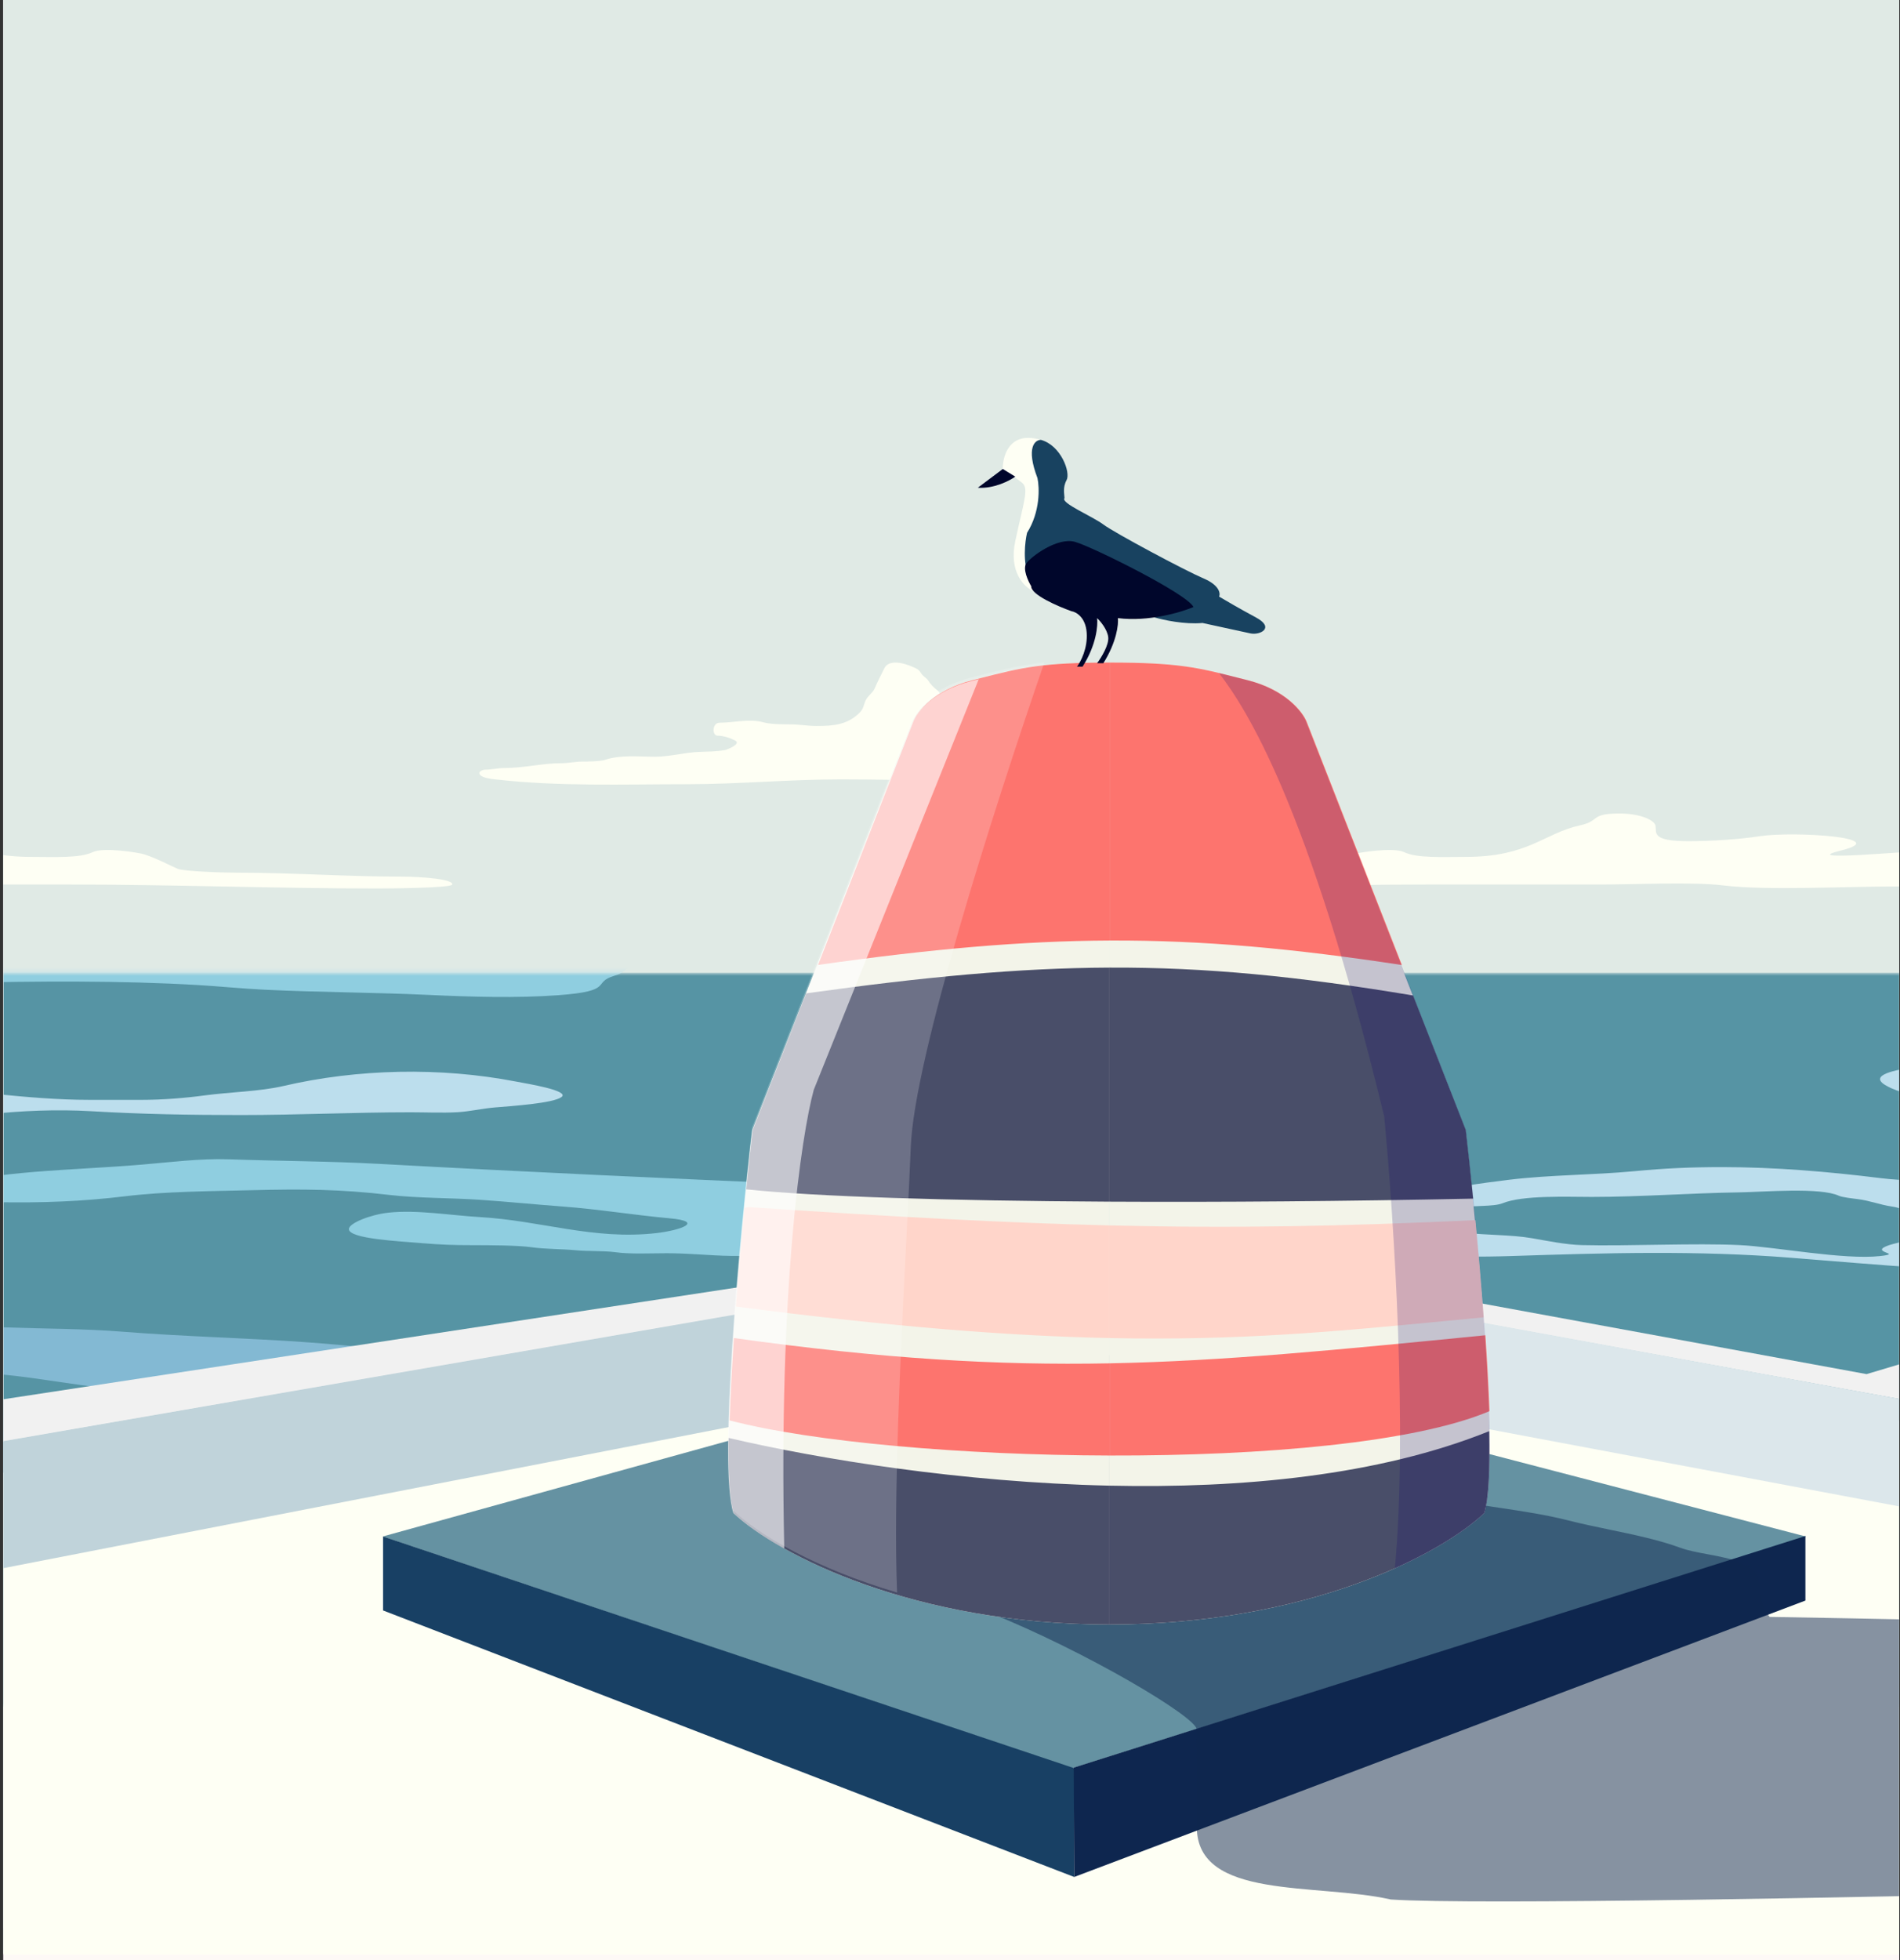
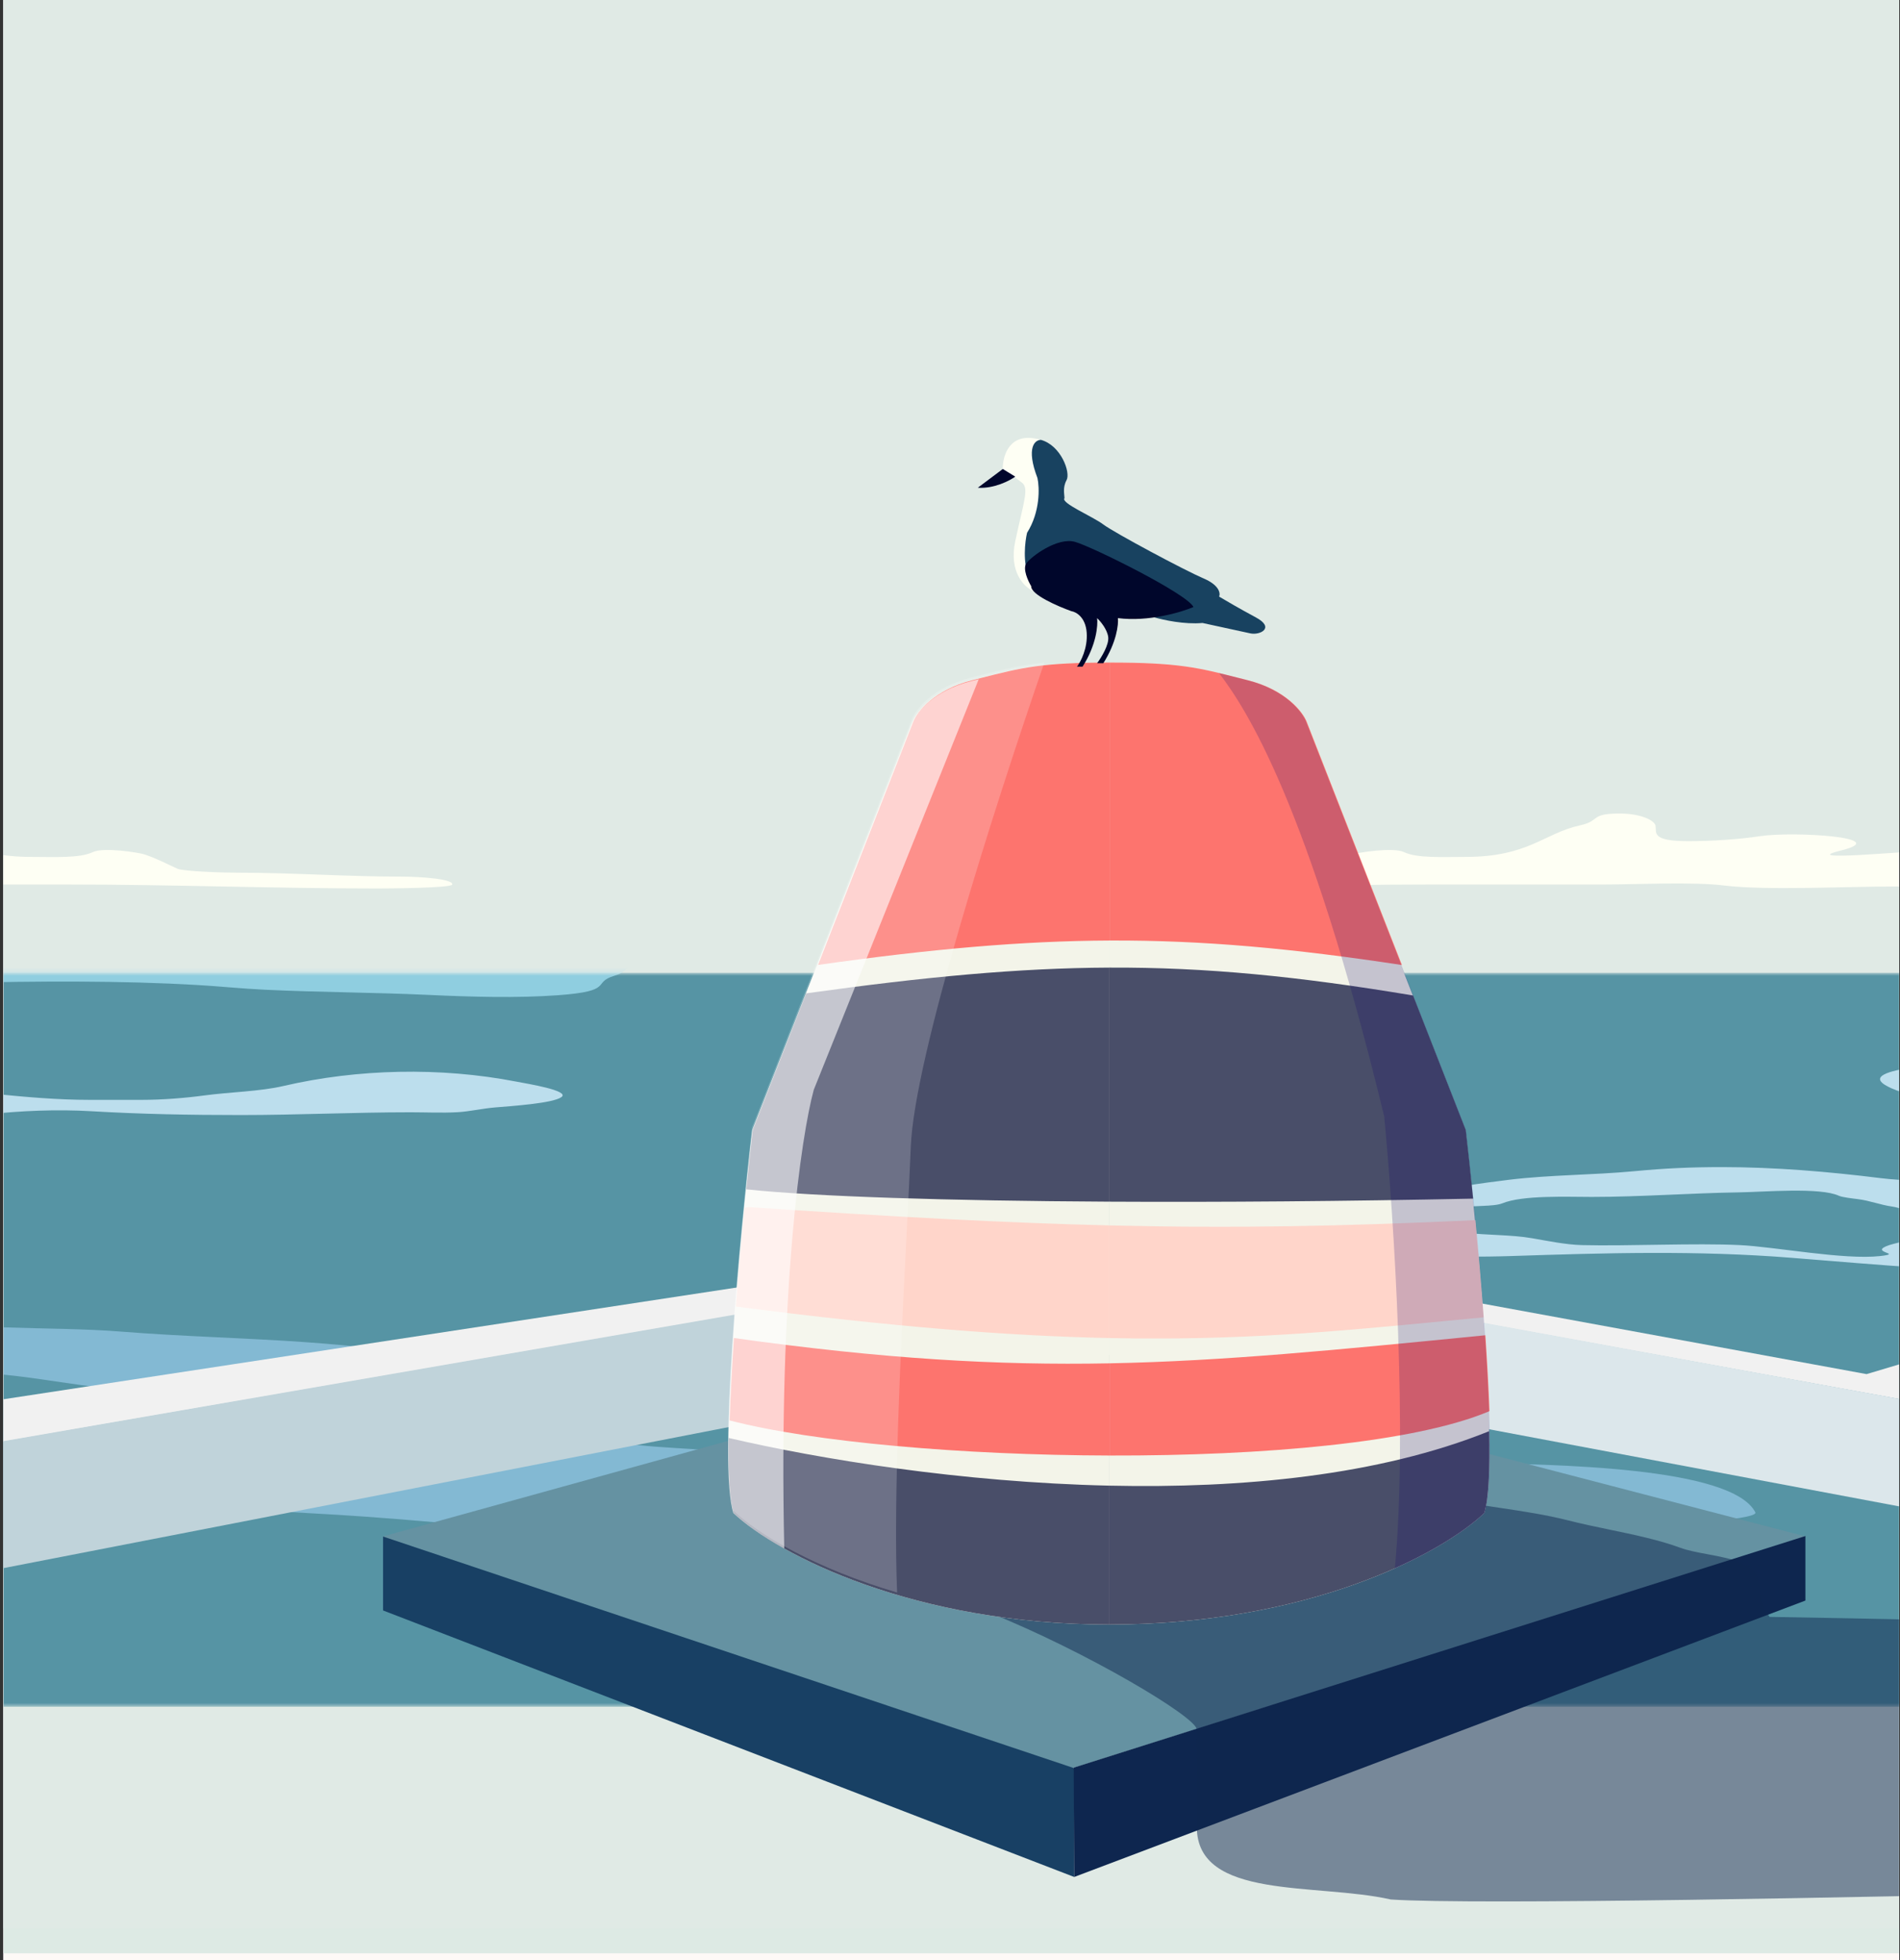
<svg xmlns="http://www.w3.org/2000/svg" width="447" height="461" viewBox="0 0 447 461" fill="none">
  <rect x="0" y="0" width="447" height="461" fill="#333333" stroke="none" />
  <g clip-path="url(#clip0_11004_11794)">
    <rect width="446" height="461" transform="translate(0.801)" fill="#F4E0FD" />
    <rect width="446" height="461" transform="translate(0.801)" fill="#FDF9F6" />
    <rect width="978.326" height="556.367" transform="translate(-404.199 -97)" fill="#DDEAE4" />
    <path d="M574.365 -96.607H-405.137V453.539H574.365V-96.607Z" fill="#E0EAE5" />
    <mask id="mask0_11004_11794" style="mask-type:alpha" maskUnits="userSpaceOnUse" x="-404" y="228" width="980" height="174">
      <path d="M575.1 228.78H-403.912V401.389H575.1V228.78Z" fill="#5694A4" />
    </mask>
    <g mask="url(#mask0_11004_11794)">
      <path d="M575.1 228.78H-403.912V401.389H575.1V228.78Z" fill="#5694A4" />
      <path d="M609.549 239.954C626.247 240.023 643.685 240.091 660.092 238.333C662.859 238.333 683.697 238.644 686.697 238.901C696.791 239.77 706.745 240.407 716.944 240.49C725.691 240.561 734.602 242.285 743.175 243.156C747.159 243.563 751.146 243.607 755.113 244.026C766.402 245.223 777.857 245.438 788.249 248.582C793.784 250.257 803.013 254.451 798.848 258.532C797.854 259.507 793.85 259.903 792.209 260.15C783.979 261.389 775.805 262.134 767.264 262.609C743.741 263.918 719.488 262.609 695.851 262.609C675.766 262.609 657.026 261.818 637.181 260.51C625.691 259.754 614.168 258.069 602.6 258.292C588.218 258.571 573.734 261.132 559.504 262.339C552.562 262.927 579.466 265.691 572.766 266.653C567.12 267.469 547.535 266.653 555.062 270.82C557.085 272.96 541.623 271.81 544.89 273.638L555.062 279.331C559.83 282.002 563.219 282.132 569.515 282.989C574.15 283.62 584.797 284.658 587.77 287.153C589.692 288.769 594.291 291.798 591.678 293.627C590.307 294.587 585.953 294.787 583.97 295.096C578.501 295.945 573.112 296.511 567.482 297.135C555.907 298.416 544.665 297.919 532.952 298.482C516.347 299.285 499.461 299.292 482.794 299.292C461.987 299.292 442.113 297.456 421.605 295.816C399.238 294.026 377.816 294.658 355.386 295.397C348.429 295.625 341.423 295.517 334.456 295.517C328.579 295.517 323.03 296.594 317.112 296.594C304.834 296.594 292.678 296.056 280.442 296.056C277.42 296.056 261.17 295.701 261.17 292.819C261.17 289.281 269.971 288.867 273.644 287.153C278.593 284.845 291.417 285.266 297.358 285.266C313.75 285.266 328.621 287.739 344.467 289.851C349.749 290.557 355.273 290.314 360.418 291.2C364.103 291.835 368.354 292.723 372.196 292.819C383.008 293.088 398.741 292.302 409.346 292.819C417.589 293.22 433.844 296.344 442.324 295.397C448.152 294.743 439.263 294.587 444.464 292.819C446.337 292.182 454.778 290.655 453.833 288.804C452.88 286.935 448.551 284.247 445.213 283.767C442.248 283.341 439.968 282.364 437.022 282C435.969 281.867 433.405 281.581 432.634 281.221C428.241 279.172 414.922 280.33 409.346 280.411C397.742 280.582 385.949 281.49 374.444 281.49C368.675 281.49 358.261 281.035 353.459 282.989C351.443 283.809 346.524 283.471 344.092 283.948C340.429 284.666 336.423 285.557 332.529 285.775C327.448 286.059 326.258 285.067 322.465 284.218C322.208 284.159 333.227 281.25 334.402 280.949C340.725 279.333 348.372 278.266 355.119 277.443C364.703 276.278 374.839 276.356 384.509 275.436C391.711 274.75 397.752 274.476 405.171 274.476C417.589 274.476 430.237 275.551 442.324 277.054C453.52 278.447 469.221 277.257 480.331 276.126C486.487 275.499 492.866 275.556 499.174 275.556C503.095 275.556 507.742 274.728 511.753 274.446C516.575 274.109 522.822 272.086 527.119 270.82C531.094 269.648 533.863 269.454 533.863 266.653C533.863 265.182 534.877 262.214 532.685 261.11C530.036 259.776 520.539 260.452 517.001 260.452H500.352C495.342 260.452 490.368 258.833 485.471 258.833C480.573 258.833 476.538 257.754 471.711 257.754H454.849C450.488 257.754 446.864 257.058 443.769 255.325C439.207 252.771 446.455 251.567 450.033 251.011C476.935 246.827 503.589 242.713 531.936 242.079C549.217 241.692 565.574 238.194 583.005 238.333C591.585 238.399 599.828 239.917 608.486 239.952L609.549 239.954Z" fill="#BCDEED" />
      <path d="M102.402 223.252C117.119 222.637 128.944 222.358 139.594 221.012C142.591 220.99 144.8 221.119 148.174 221.176C149.788 221.203 150.76 222.055 152.724 222.317C156.106 222.769 156.363 223.181 156.363 223.798C156.363 224.809 149.959 225.749 148.537 226.736C147.256 227.625 147.276 228.658 144.533 229.48C139.089 231.113 144.78 233.072 131.248 234.056C121.696 234.752 110.897 234.453 100.58 233.971C88.221 233.395 74.641 233.359 62.272 232.759C56.456 232.475 52.232 231.997 46.62 231.664C28.511 230.592 8.588 230.719 -10.346 231.18C-24.852 231.532 -36.44 231.574 -49.11 232.538C-66.158 233.838 -76.337 236.632 -99.16 236.473C-107.397 236.414 -115.206 236.035 -123.728 236.035C-130.058 236.035 -137.586 236.208 -143.384 235.866C-147.52 235.621 -153.88 235.738 -158.491 235.55C-164.169 235.317 -169.853 235.391 -175.415 235.053C-180.598 234.737 -191.719 234.725 -197.528 234.725C-204.565 234.725 -210.086 234.649 -216.91 234.397C-225.452 234.081 -244.938 233.711 -244.938 232.103C-244.938 231.145 -236.721 229.75 -229.832 229.431C-218.924 228.927 -206.04 229.882 -195.071 230.149C-171.763 230.712 -151.734 233.922 -127.732 232.759C-118.667 232.318 -108.974 230.869 -122.82 230.342C-136.018 229.838 -149.54 228.878 -163.404 228.435C-173.963 228.1 -184.321 227.649 -194.889 227.343C-206.126 227.02 -218.797 227.088 -229.65 226.542C-248.195 225.607 -262.7 225.573 -281.883 225.776C-297.875 225.947 -315.006 225.977 -330.112 226.76C-346.652 227.62 -361.793 227.855 -379.251 227.732C-388.622 227.666 -412.217 226.885 -400.908 225.377C-379.471 222.517 -351.354 222.601 -323.833 221.614C-313.554 221.244 -301.626 220.59 -290.801 220.752C-271.527 221.036 -252.232 221.048 -232.926 221.504C-178.691 222.779 -124.184 223.847 -69.677 224.843L-68.56 224.863C-43.94 225.313 -19.203 225.764 5.671 225.764C18.297 225.764 32.412 226.383 45.072 225.644C63.362 224.576 83.419 224.043 102.402 223.252Z" fill="#9EDCEF" fill-opacity="0.8" />
      <path d="M-265.54 273.424C-267.066 273.277 -272.461 273.049 -275.668 272.613C-281.711 272.633 -286.69 274.591 -292.315 275.37C-304.202 277.018 -316.061 276.709 -328.294 275.461C-334.598 274.817 -342.759 274.146 -348.375 272.865C-351.779 272.089 -345.047 271.969 -344.47 271.964C-340.073 271.935 -334.998 271.409 -330.85 270.848C-325.519 270.123 -320.855 270.158 -315.325 270.001C-309.281 269.827 -303.431 268.933 -297.382 268.737C-290.071 268.502 -283.886 267.746 -276.418 267.746C-263.848 267.746 -253.55 268.928 -241.694 270.341C-237.892 270.797 -233.208 271.323 -229.144 270.973C-228.164 270.89 -219.665 270.273 -221.381 269.44C-224.633 267.866 -232.891 268.052 -237.278 267.423C-246.813 266.057 -257.148 265.163 -267.214 264.81C-275.991 264.499 -284.145 264.022 -292.966 264.179C-297.215 264.255 -300.996 265.217 -305.145 265.403C-312.513 265.736 -319.634 266.221 -327.085 266.108C-338.012 265.941 -557.586 264.335 -560.511 258.662C-561.016 257.683 -350.56 258.383 -348.375 258.339C-342.51 258.219 -336.529 257.61 -330.618 257.438C-319.686 257.12 -308.625 257.671 -297.707 257.294C-271.265 256.383 -241.631 255.012 -215.477 257.546L-214.447 257.646C-205.317 258.53 -195.717 259.463 -186.425 259.943C-178.635 260.347 -171.762 261.214 -164.299 261.98C-158.545 262.57 -153.102 263.53 -147.1 263.53C-141.828 263.53 -136.421 262.844 -131.482 262.159C-123.966 261.118 -115.883 260.256 -108.238 259.385C-100.867 258.545 -93.44 257.047 -86.067 256.41C-81.547 256.021 -76.877 255.276 -72.261 255.112C-67.528 254.946 -63.147 254.285 -58.502 254.14C-53.746 253.991 -48.866 254.121 -44.09 254.121C-36.911 254.121 -30.769 255.034 -23.732 255.347C-8.733 256.016 6.045 258.662 21.078 258.662H33.351C38.242 258.662 43.514 258.239 48.132 257.617C54.183 256.804 61.105 256.699 66.679 255.401C84.065 251.357 103.552 250.899 121.484 254.373C123.963 254.855 134.181 256.479 132.083 258.014C130.075 259.485 120.284 260.122 116.418 260.447C113.511 260.692 110.423 261.41 107.632 261.566C104.079 261.762 100.148 261.583 96.568 261.583C83.223 261.583 70.034 262.232 56.685 262.232C44.64 262.232 33.366 262.029 21.45 261.331C13.293 260.854 4.921 261.226 -2.907 262.071C-11.196 262.962 -20.203 263.518 -28.705 263.997C-33.517 264.269 -37.959 264.303 -42.558 264.989C-46.103 265.518 -50.521 265.537 -54.273 265.981L-54.476 266.005C-58.857 266.522 -63.468 267.065 -68.076 267.097C-73.101 267.134 -77.215 267.261 -82.115 267.675C-85.881 267.993 -89.449 268.689 -93.178 268.973C-99.317 269.44 -105.366 270.265 -111.586 270.596C-117.487 270.909 -123.719 270.601 -129.574 270.341C-143.089 269.744 -154.63 269.626 -167.832 270.738C-168.194 270.77 -182.842 272.574 -179.731 273.262C-176.372 274.006 -170.813 274.831 -166.995 274.885C-159.378 274.991 -152.284 277.025 -144.869 277.155C-137.684 277.282 -130.639 278.453 -123.347 278.453C-107.44 278.453 -92.527 276.183 -76.444 276.183C-61.611 276.183 -48.667 274.489 -34.144 273.588C-26.425 273.108 -20.149 272.655 -12.668 273.659C-10.643 273.93 -1.974 275.71 -5.79 276.651C-9.095 277.466 -14.238 277.667 -17.967 277.985C-24.848 278.568 -31.702 279.197 -38.605 279.733C-43.018 280.073 -47.543 280.401 -51.853 280.886C-57.752 281.55 -64.241 281.271 -69.937 282.022C-94.285 285.234 -124.307 283.567 -149.238 282.688C-153.883 282.524 -158.952 282.529 -163.508 282.164C-171.062 281.562 -178.603 281.403 -186.1 280.867C-196.459 280.127 -206.314 278.604 -216.64 277.875C-226.766 277.162 -236.597 276.053 -246.575 275.064C-252.88 274.44 -259.223 274.036 -265.54 273.424Z" fill="#D6F0FF" fill-opacity="0.8" />
-       <path d="M296.432 276.256C305.515 275.37 312.812 274.964 319.384 273.017C321.233 272.985 322.597 273.174 324.679 273.257C325.675 273.294 326.275 274.528 327.487 274.905C329.574 275.559 329.733 276.154 329.733 277.047C329.733 278.506 325.781 279.865 324.904 281.293C324.113 282.578 324.125 284.069 322.433 285.259C319.073 287.622 322.585 290.449 314.232 291.874C308.338 292.878 301.675 292.447 295.308 291.752C287.68 290.917 279.298 290.863 271.666 289.997C268.078 289.588 265.47 288.897 262.008 288.417C250.832 286.865 238.536 287.051 226.851 287.715C217.898 288.224 210.748 288.285 202.929 289.681C192.409 291.559 186.126 295.598 172.043 295.366C166.957 295.283 162.14 294.734 156.88 294.734C152.972 294.734 148.329 294.986 144.749 294.489C142.198 294.134 138.272 294.306 135.427 294.031C131.923 293.696 128.414 293.801 124.983 293.314C121.782 292.859 114.921 292.839 111.336 292.839C106.992 292.839 103.586 292.731 99.374 292.367C94.102 291.909 82.078 291.375 82.078 289.049C82.078 287.666 87.147 285.648 91.398 285.188C98.132 284.461 106.081 285.839 112.852 286.224C127.236 287.041 139.595 291.679 154.41 289.997C160.002 289.36 165.985 287.267 157.441 286.505C149.296 285.778 140.951 284.39 132.395 283.748C125.879 283.264 119.485 282.61 112.964 282.169C106.029 281.702 98.211 281.802 91.511 281.011C80.068 279.662 71.115 279.611 59.278 279.907C49.407 280.154 38.836 280.196 29.513 281.327C19.307 282.568 9.962 282.909 -0.812 282.732C-6.596 282.637 -21.156 281.508 -14.177 279.327C-0.947 275.194 16.405 275.316 33.387 273.889C39.732 273.355 47.093 272.41 53.773 272.643C65.669 273.054 77.575 273.074 89.491 273.73C122.96 275.576 156.599 277.116 190.237 278.555L190.925 278.585C206.12 279.236 221.385 279.89 236.737 279.89C244.529 279.89 253.239 280.781 261.053 279.713C272.339 278.171 284.717 277.4 296.432 276.256Z" fill="#9EDCEF" fill-opacity="0.8" />
      <path d="M224.982 329.968C227.915 330.252 238.296 330.688 244.466 331.525C256.091 331.489 265.67 327.725 276.494 326.227C299.363 323.066 322.178 323.656 345.713 326.056C357.844 327.292 373.543 328.58 384.347 331.041C390.897 332.534 377.946 332.764 376.834 332.771C368.376 332.828 358.613 333.839 350.632 334.919C340.374 336.309 331.402 336.241 320.762 336.547C309.133 336.88 297.879 338.594 286.242 338.971C272.176 339.424 260.276 340.876 245.909 340.876C221.725 340.876 201.912 338.606 179.104 335.888C171.787 335.017 162.778 334.003 154.957 334.676C153.072 334.838 136.721 336.023 140.022 337.619C146.279 340.648 162.166 340.29 170.607 341.497C188.951 344.122 208.835 345.836 228.202 346.519C245.086 347.114 260.775 348.03 277.745 347.731C285.919 347.586 293.194 345.736 301.177 345.376C315.35 344.739 329.051 343.809 343.389 344.027L344.689 344.046C366.13 344.367 407.451 344.984 412.965 355.659C413.937 357.542 388.551 358.864 384.347 358.949C373.063 359.179 361.556 360.35 350.184 360.68C329.152 361.292 307.872 360.235 286.867 360.957C235.996 362.708 178.982 365.342 128.665 360.472L126.681 360.281C109.116 358.58 90.645 356.79 72.769 355.867C57.783 355.093 44.56 353.426 30.2 351.954C19.13 350.821 8.659 348.977 -2.89 348.977C-13.03 348.977 -23.437 350.294 -32.938 351.609C-47.393 353.607 -62.948 355.267 -77.653 356.942C-91.833 358.555 -106.124 361.434 -120.312 362.654C-129.008 363.403 -137.992 364.835 -146.871 365.146C-155.976 365.467 -164.407 366.74 -173.344 367.017C-182.492 367.301 -191.88 367.051 -201.067 367.051C-214.882 367.051 -226.7 365.3 -240.238 364.698C-269.096 363.413 -297.528 358.325 -326.449 358.325H-350.059C-359.47 358.325 -369.611 359.14 -378.498 360.335C-390.138 361.9 -403.457 362.103 -414.181 364.593C-447.628 372.364 -485.121 373.245 -519.62 366.566C-524.389 365.643 -544.047 362.524 -540.01 359.574C-536.149 356.748 -517.313 355.524 -509.872 354.897C-504.282 354.427 -498.338 353.049 -492.97 352.75C-486.132 352.373 -478.573 352.716 -471.685 352.716C-446.006 352.716 -420.634 351.47 -394.953 351.47C-371.779 351.47 -350.09 351.861 -327.165 353.201C-311.473 354.119 -295.365 353.401 -280.303 351.781C-264.354 350.067 -247.027 349.002 -230.669 348.076C-221.411 347.555 -212.868 347.491 -204.019 346.171C-197.195 345.155 -188.7 345.119 -181.482 344.269L-181.09 344.222C-172.661 343.228 -163.788 342.183 -154.921 342.122C-145.253 342.053 -137.341 341.806 -127.913 341.013C-120.667 340.403 -113.801 339.064 -106.629 338.52C-94.818 337.624 -83.182 336.038 -71.215 335.403C-59.862 334.801 -47.871 335.391 -36.604 335.888C-10.603 337.039 11.6 337.264 36.998 335.127C37.696 335.068 65.876 331.604 59.892 330.279C53.429 328.849 42.736 327.265 35.387 327.162C20.733 326.962 7.084 323.052 -7.182 322.799C-21.001 322.557 -34.557 320.307 -48.588 320.307C-79.19 320.307 -107.88 324.67 -138.822 324.67C-167.36 324.67 -192.262 327.926 -220.206 329.657C-235.054 330.575 -247.133 331.447 -261.523 329.518C-265.418 328.996 -282.095 325.578 -274.758 323.769C-268.395 322.202 -258.504 321.815 -251.327 321.208C-238.089 320.087 -224.905 318.877 -211.62 317.849C-203.134 317.193 -194.425 316.566 -186.132 315.633C-174.784 314.357 -162.301 314.896 -151.343 313.452C-104.501 307.277 -46.739 310.482 1.224 312.171C10.162 312.484 19.916 312.475 28.68 313.175C43.213 314.333 57.722 314.639 72.145 315.667C92.076 317.09 111.036 320.018 130.901 321.416C150.383 322.787 169.297 324.915 188.493 326.817C200.624 328.019 212.826 328.79 224.982 329.968Z" fill="#8EC1DE" fill-opacity="0.8" />
    </g>
-     <path d="M197.803 183.29C214.335 183.29 231.417 184.049 248.064 184.049C249.79 184.049 248.95 182.146 250.547 182.146H255.51C259.571 182.146 263.435 182.528 267.507 182.528C271.77 182.528 275.975 182.442 280.01 183.583C281.925 184.127 284.271 183.588 286.122 184.345C287.518 184.915 289.737 185.19 291.294 185.19C295.229 185.19 299.179 185.295 303.038 184.788C305.979 184.401 302.818 182.697 302.049 182.318C298.959 180.785 295.109 180.472 291.686 179.781C289.286 179.296 286.801 178.43 284.376 178.344C281.842 178.253 279.141 178.05 276.516 177.964C271.293 177.793 266.021 176.334 260.888 175.661C259.468 175.474 257.878 174.013 257.007 173.21L256.982 173.188C255.961 172.25 256.338 170.656 256.338 169.405C256.338 167.126 255.307 164.65 252.408 164.65C251.176 164.65 247.594 164.716 246.825 165.603C246.093 166.445 243.752 166.374 243.1 167.123C241.364 169.119 236.949 167.953 235.333 166.469C234.368 165.581 233.474 164.797 232.345 164.185C230.616 163.25 228.706 163.509 226.554 163.509C225.075 163.509 224.103 164.271 222.832 164.271C220.772 164.271 221.622 163.154 220.555 162.368C219.648 161.702 218.85 160.836 218.28 159.918C218.113 159.651 217.43 159.166 217.131 158.862C216.48 158.194 216.509 157.704 215.591 157.234C213.865 156.353 209.312 154.558 208.029 157.212C207.277 158.772 206.428 160.331 205.779 161.903C205.331 162.99 204.074 163.698 203.594 164.841C203.097 166.031 203.181 166.69 202.147 167.694C199.343 170.414 196.177 170.737 192.127 170.737C190.036 170.737 187.998 170.357 186.012 170.357C184.399 170.357 181.279 170.345 179.67 169.892C176.328 168.945 172.522 169.975 169.26 169.975C167.554 169.975 167.441 173.019 168.847 173.019C170.174 173.019 171.773 173.538 172.961 174.16C174.496 174.968 170.979 176.336 170.477 176.422C168.528 176.748 166.672 176.753 164.593 176.824C161.148 176.939 157.568 177.964 154.159 177.964C150.231 177.964 145.983 177.482 142.393 178.682C141.232 179.071 138.235 179.105 136.993 179.105C135.36 179.105 133.741 179.485 132.211 179.485C127.529 179.485 123.266 180.626 118.584 180.626C116.989 180.626 115.718 181.005 114.239 181.005C113.642 181.005 112.4 181.392 112.885 182.146C113.412 182.974 115.699 183.194 116.514 183.29C131.408 185.001 146.485 184.431 161.515 184.431C173.695 184.431 185.714 183.29 197.803 183.29Z" fill="#FEFFF4" />
    <path d="M445.289 208.485H496.02C496.02 208.485 531.074 207.481 520.443 204.568C515.923 203.326 507.13 203.194 501.186 202.685C497.457 202.367 481.41 201.299 477.793 202.092C475.962 202.494 464.078 202.922 463.89 201.99C463.417 199.659 460.691 200.134 452.897 200.134C448.888 200.134 422.361 202.675 433.077 200.031C445.656 196.924 421.945 195.445 414.006 196.655C408.981 197.421 402.759 197.815 397.095 197.815C388.536 197.815 389.731 195.886 389.487 194.206C389.308 192.997 386.159 191.32 381.031 191.32C373.912 191.32 376.618 193.031 371.731 194.103C363.14 195.989 359.673 201.524 344.767 201.524C339.363 201.524 333.376 201.867 330.3 200.391C327.788 199.186 319.428 200.498 318.088 200.959C314.807 202.083 312.921 203.194 310.384 204.308C308.93 204.947 299.426 205.236 296.48 205.236C283.14 205.236 270.734 206.164 257.587 206.164C253.412 206.164 245.466 206.698 245.75 208.02C245.931 208.86 260.969 208.948 263.506 208.948C287.763 208.948 311.624 208.02 335.749 208.02H376.709C384.802 208.02 398.275 207.334 405.643 208.252C415.262 209.452 434.509 208.485 445.289 208.485Z" fill="#FEFFF4" />
    <path d="M-93.138 208.485H-143.869C-143.869 208.485 -178.923 207.481 -168.294 204.568C-163.773 203.326 -154.979 203.194 -149.036 202.685C-145.306 202.367 -129.26 201.299 -125.643 202.092C-123.811 202.494 -111.927 202.922 -111.739 201.99C-111.266 199.659 -108.541 200.134 -100.746 200.134C-96.738 200.134 -70.21 202.675 -80.926 200.031C-93.505 196.924 -69.794 195.445 -61.855 196.655C-56.83 197.421 -50.608 197.815 -44.944 197.815C-36.386 197.815 -37.581 195.886 -37.336 194.206C-37.157 192.997 -34.008 191.32 -28.88 191.32C-21.762 191.32 -24.468 193.031 -19.58 194.103C-10.99 195.989 -7.522 201.524 7.383 201.524C12.788 201.524 18.775 201.867 21.851 200.391C24.363 199.186 32.723 200.498 34.062 200.959C37.344 202.083 39.229 203.194 41.766 204.308C43.221 204.947 52.724 205.236 55.67 205.236C69.011 205.236 81.416 206.164 94.564 206.164C98.739 206.164 106.685 206.698 106.401 208.02C106.22 208.86 91.182 208.948 88.645 208.948C64.388 208.948 40.527 208.02 16.402 208.02H-24.558C-32.651 208.02 -46.124 207.334 -53.493 208.252C-63.111 209.452 -82.359 208.485 -93.138 208.485Z" fill="#FEFFF4" />
-     <path d="M-404.523 391.598L256.564 317.836L446.704 334.098L575.1 317.836V459.659H-404.523V391.598Z" fill="#FEFFF4" />
    <path d="M446.864 329.024L574.856 294.233V282.643L439.133 323.161L257.886 289.907L-405.381 390.96V409.189L257.886 294.632L446.864 329.024Z" fill="#F1F1F1" />
    <path d="M446.95 329.006L258.033 294.445V318.784L446.95 354.292V329.006Z" fill="#DCE7EB" />
    <path d="M-405.381 447.753V409.189L258.033 294.445V318.784L-405.381 447.753Z" fill="#C0D3DA" />
    <path d="M424.869 361.357L252.354 316.43L90.002 361.357L252.354 415.833L424.869 361.357Z" fill="#6592A2" />
    <path d="M90.123 378.742V361.358L252.72 415.834V441.42L90.123 378.742Z" fill="#184064" />
    <path d="M252.722 441.419L252.6 415.711L424.747 361.236V376.415L252.722 441.419Z" fill="#0E264F" />
    <mask id="mask1_11004_11794" style="mask-type:alpha" maskUnits="userSpaceOnUse" x="138" y="303" width="438" height="175">
      <path d="M575.1 303.944H138.977V477.288H575.1V303.944Z" fill="#D9D9D9" />
    </mask>
    <g mask="url(#mask1_11004_11794)">
      <path fill-rule="evenodd" clip-rule="evenodd" d="M197.992 365.501C198.896 366.111 199.799 366.721 200.713 367.316C198.494 366.618 196.949 366.216 196.278 366.184C194.938 366.118 199.366 367.913 205.681 370.222C207.655 371.209 209.717 372.002 211.921 372.455C219.867 375.243 228.68 378.162 232.943 379.327C255.41 388.362 281.568 403.83 281.568 406.776C281.451 407.564 281.568 412.564 281.568 413.377V416.447V429.668C281.568 446.909 309.714 442.754 327.198 446.716C346.884 448.048 441.315 446.16 486.068 445.051L655.299 430.858C659.401 430.517 668.596 428.999 672.568 425.633C672.874 425.373 673.17 425.124 673.457 424.881H673.459C677.818 421.211 679.907 419.453 679.907 413.381H503.469C503.464 413.379 503.462 413.379 503.457 413.377H679.907C679.907 407.305 677.818 405.544 673.459 401.877L673.454 401.872C673.168 401.632 672.874 401.382 672.568 401.125C668.596 397.758 659.401 396.238 655.299 395.9L486.068 381.707C468.131 381.261 442.211 380.691 416.323 380.255C414.773 378.238 413.972 375.77 413.972 372.783C413.972 367.805 407.608 366.618 401.714 365.519C399.334 365.073 397.029 364.644 395.254 363.983C390.356 362.167 384.423 360.93 378.588 359.716C375.301 359.033 372.047 358.355 369.023 357.583C363.76 356.239 358.214 355.412 352.709 354.589C347.846 353.862 343.015 353.14 338.443 352.072C315.515 346.723 293.667 343.983 269.985 343.983C260.847 343.983 251.466 343.591 242.013 343.192C232.417 342.79 222.744 342.384 213.174 342.384C208.314 342.384 195.161 345.276 191.733 348.074C190.185 349.337 188.491 350.473 186.951 351.504C182.207 354.68 178.902 356.895 185.643 359.016C185.981 359.121 186.341 359.226 186.728 359.332C190.751 360.622 194.358 363.053 197.992 365.501Z" fill="#0F264F" fill-opacity="0.5" />
    </g>
    <path fill-rule="evenodd" clip-rule="evenodd" d="M177.027 265.75C174.088 291.132 169.093 344.685 172.619 355.849C183.107 365.765 215.237 382.047 260.897 382.047V155.819C244.816 155.819 240.156 157.004 230.442 159.474C229.802 159.638 229.139 159.807 228.451 159.981C219.537 162.234 215.511 167.449 214.615 169.774L177.027 265.75ZM344.776 265.75C347.715 291.132 352.71 344.685 349.184 355.849C338.696 365.765 307.433 382.047 260.906 382.047V155.819C276.987 155.819 281.647 157.004 291.362 159.474C292.001 159.638 292.664 159.807 293.352 159.981C302.266 162.234 306.292 167.449 307.188 169.774L344.776 265.75Z" fill="#F3F4E9" />
    <path fill-rule="evenodd" clip-rule="evenodd" d="M260.898 349.388C226.221 348.607 192.955 343.189 171.428 338.173C171.315 346.338 171.636 352.738 172.62 355.85C183.108 365.765 215.238 382.047 260.898 382.047V349.388ZM260.908 349.388C292.088 350.089 324.406 347.04 350.351 336.576C350.527 345.5 350.231 352.539 349.185 355.85C338.697 365.765 307.434 382.047 260.908 382.047V349.388Z" fill="#494E69" />
    <path fill-rule="evenodd" clip-rule="evenodd" d="M261.074 320.625C234.517 321.136 207.75 319.577 172.662 314.673C172.216 321.433 171.859 328.026 171.65 334.049C191.285 339.156 226.368 342.217 261.074 342.305V320.625ZM350.427 331.863C332.979 339.266 297.237 342.398 261.086 342.305V320.622C287.849 320.106 314.401 317.483 349.038 314.063L349.454 314.021C349.866 320.199 350.206 326.249 350.427 331.863Z" fill="#FD746E" />
    <path fill-rule="evenodd" clip-rule="evenodd" d="M261.13 221.19C240.49 221.276 219.112 223.166 192.465 226.926L214.849 169.774C215.748 167.449 219.771 162.234 228.684 159.981C229.373 159.807 230.036 159.638 230.675 159.474C240.392 157.004 245.049 155.819 261.13 155.819V221.19ZM329.815 226.951C304.14 223.046 283.056 221.102 261.143 221.19V155.819C277.224 155.819 281.881 157.004 291.595 159.474C292.237 159.638 292.898 159.807 293.589 159.981C302.502 162.234 306.525 167.449 307.424 169.774L329.815 226.951Z" fill="#FD746E" />
    <path fill-rule="evenodd" clip-rule="evenodd" d="M175.568 279.703C176.097 274.53 176.616 269.782 177.084 265.75L189.668 233.615C217.645 229.712 239.711 227.653 260.954 227.558V282.604C222.969 282.401 191.711 281.419 175.568 279.703ZM346.57 281.889C316.668 282.511 287.209 282.744 260.966 282.604V227.558C283.659 227.457 305.416 229.597 332.445 234.117L344.836 265.75C345.367 270.345 345.967 275.864 346.57 281.889Z" fill="#494E69" />
    <path fill-rule="evenodd" clip-rule="evenodd" d="M260.985 288.189C237.139 287.604 210.612 286.218 176.17 283.868C176.17 283.868 175.803 283.917 175.166 284.032C174.446 291.365 173.726 299.346 173.119 307.267C210.071 312.09 237.776 314.196 260.985 314.678V288.189ZM349.055 309.808C346.121 310.087 343.241 310.364 340.396 310.636C314.476 313.126 291.658 315.317 260.998 314.678V288.189C290.49 288.909 315.889 288.397 347.101 286.953C347.801 294.264 348.487 302.103 349.055 309.808Z" fill="#FFD5CA" />
    <path fill-rule="evenodd" clip-rule="evenodd" d="M245.7 155.819C233.804 190.221 215.073 248.839 214.275 269.682C214.077 274.851 213.717 281.902 213.301 290.038C211.993 315.682 210.132 352.126 211.053 374.521C191.974 368.904 178.599 361.006 172.512 355.252C168.985 344.088 173.981 290.532 176.919 265.153L214.508 169.177C215.406 166.851 219.43 161.636 228.343 159.384C229.034 159.21 229.695 159.041 230.337 158.877C236.089 157.413 240.07 156.402 245.7 155.819Z" fill="white" fill-opacity="0.2" />
    <path fill-rule="evenodd" clip-rule="evenodd" d="M286.795 158.297C292.98 166.384 307.773 188.764 325.647 262.552C328.005 287.151 331.152 337.151 328.147 368.867C338.077 364.443 345.227 359.664 349.277 355.835C352.804 344.67 347.808 291.117 344.87 265.735L307.281 169.76C306.383 167.434 302.359 162.219 293.446 159.966C292.755 159.793 292.094 159.624 291.452 159.462C289.778 159.036 288.254 158.647 286.795 158.297Z" fill="#10006A" fill-opacity="0.2" />
    <path fill-rule="evenodd" clip-rule="evenodd" d="M230.259 159.736L191.454 256.282C188.545 266.891 183.155 303.168 184.509 364.173C179.215 361.228 175.175 358.322 172.518 355.822C168.979 344.67 173.992 291.173 176.943 265.821L214.666 169.95C215.567 167.627 219.605 162.417 228.55 160.167C229.138 160.02 229.708 159.875 230.259 159.736Z" fill="white" fill-opacity="0.6" />
    <path d="M244.24 103.285C237.453 101.589 235.864 107.255 235.919 110.299C236.898 110.952 239.182 112.518 240.487 113.562C242.119 114.867 240.814 118.129 238.856 127.263C237.29 134.571 241.032 138.137 243.098 139.007C246.305 127.807 251.026 104.982 244.24 103.285Z" fill="#FEFFF4" />
    <path d="M244.075 112.419C241.334 105.242 243.478 103.448 244.891 103.448C249.622 104.753 251.906 111.114 250.927 112.908C249.948 114.703 250.438 116.334 250.438 117.149C249.459 118.291 256.963 121.39 259.574 123.348C262.184 125.305 278.661 134.113 283.229 136.071C286.883 137.637 287.144 139.55 286.818 140.312C288.179 141.127 291.81 143.248 295.465 145.205C300.033 147.651 296.443 149.445 294.159 148.956C292.332 148.564 285.895 147.162 282.903 146.509C278.726 146.901 273.659 145.805 271.646 145.205C262.455 143.465 243.684 139.137 242.118 135.744C240.551 132.352 241.139 127.371 241.628 125.305C244.76 120.346 244.565 114.648 244.075 112.419Z" fill="#184260" />
    <path d="M255.66 148.793C255.921 152.447 254.247 155.644 253.376 156.786H254.681C257.944 151.697 258.325 147.054 258.107 145.368C258.867 146.076 260.456 147.945 260.717 149.772C260.978 151.599 259.086 154.665 258.107 155.97H259.575C262.707 151.012 263.164 146.836 263.001 145.368C270.179 146.281 277.847 144.009 280.783 142.759C279.315 139.659 256.965 128.568 252.886 127.426C248.808 126.284 242.608 130.852 241.466 132.483C240.553 133.788 241.848 136.615 242.608 137.866C242.478 139.823 248.863 142.596 252.071 143.738C253.157 143.901 255.399 145.14 255.66 148.793Z" fill="#00062B" />
    <path d="M238.855 112.093L235.918 110.299L230.045 114.703C233.83 114.964 237.494 113.072 238.855 112.093Z" fill="#00062B" />
  </g>
  <defs>
    <clipPath id="clip0_11004_11794">
      <rect width="446" height="461" fill="white" transform="translate(0.801)" />
    </clipPath>
  </defs>
</svg>